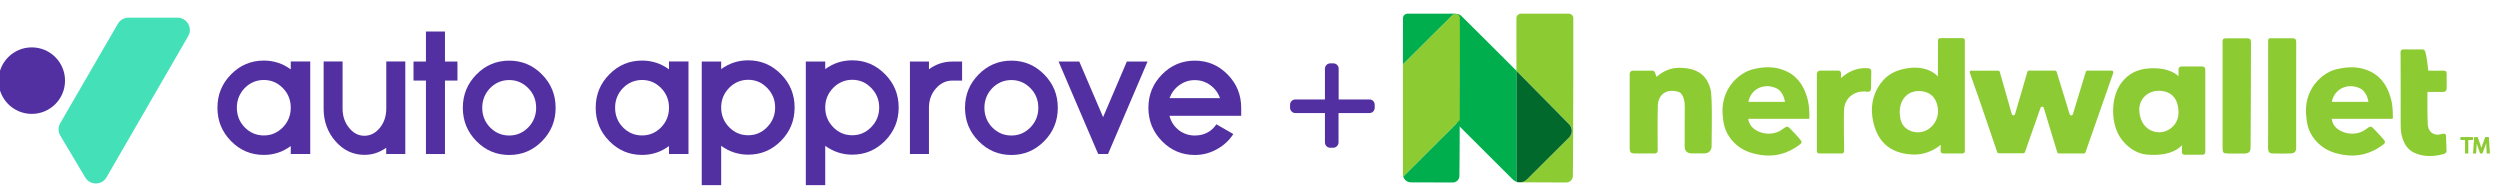
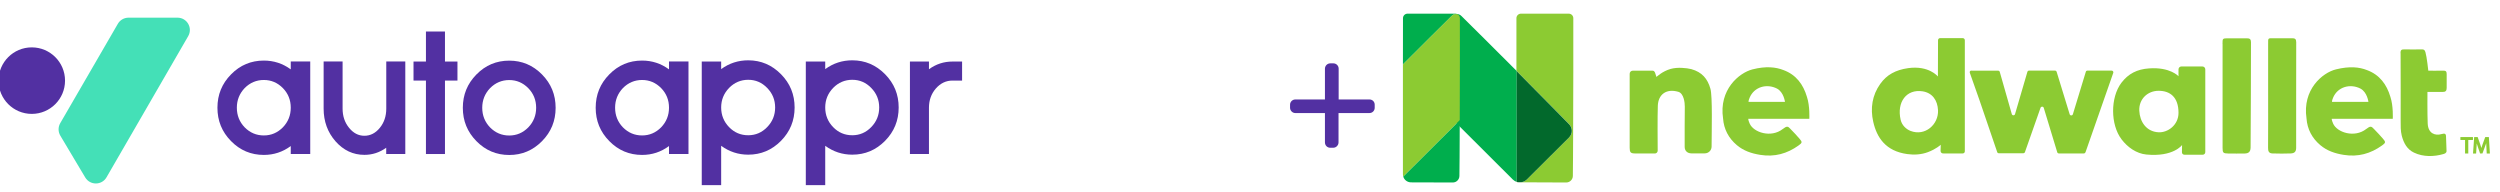
<svg xmlns="http://www.w3.org/2000/svg" id="_Слой_1" data-name="Слой 1" viewBox="0 0 386.32 29.61">
  <defs>
    <style>
      .cls-1 {
        fill: #02692c;
      }

      .cls-2 {
        fill: #00ae4d;
      }

      .cls-3 {
        fill: #8ccb33;
      }

      .cls-4 {
        fill: #8ccb32;
      }

      .cls-5 {
        fill: #44e0b7;
      }

      .cls-6 {
        fill: #5230a2;
      }
    </style>
  </defs>
  <g>
    <path class="cls-6" d="m47.94,23.8h-3.01v-1.23c-1.25.92-2.63,1.37-4.16,1.37-1.98,0-3.67-.71-5.07-2.14-1.4-1.42-2.1-3.13-2.1-5.15s.7-3.73,2.1-5.15c1.4-1.43,3.09-2.14,5.07-2.14,1.53,0,2.92.45,4.16,1.36v-1.22h3.01v14.29Zm-7.17-2.87c1.14,0,2.12-.42,2.94-1.25.81-.84,1.22-1.85,1.22-3.04s-.41-2.2-1.22-3.03c-.82-.83-1.8-1.25-2.94-1.25s-2.14.42-2.96,1.25c-.8.84-1.21,1.85-1.21,3.03s.4,2.2,1.21,3.04c.82.83,1.81,1.25,2.96,1.25Z" />
    <path class="cls-6" d="m62.62,23.8h-2.94v-.97c-1.03.74-2.15,1.1-3.37,1.1-1.74,0-3.23-.7-4.46-2.09-1.23-1.4-1.84-3.09-1.84-5.06v-7.28h2.93v7.28c0,1.16.33,2.15,1,2.97.66.82,1.45,1.23,2.37,1.23s1.73-.41,2.39-1.23c.66-.81.99-1.8.99-2.96v-7.29h2.94v14.29Z" />
    <path class="cls-6" d="m68.76,9.51h1.93v2.94h-1.93v11.35h-2.94v-11.35h-1.92v-2.94h1.92v-4.64h2.94v4.64Z" />
    <path class="cls-6" d="m78.69,9.37c1.97,0,3.66.71,5.07,2.14,1.4,1.42,2.1,3.13,2.1,5.15s-.7,3.73-2.1,5.15c-1.41,1.43-3.1,2.14-5.07,2.14s-3.67-.71-5.07-2.14c-1.4-1.42-2.1-3.13-2.1-5.15s.7-3.73,2.1-5.15c1.4-1.43,3.09-2.14,5.07-2.14Zm0,11.57c1.14,0,2.12-.42,2.94-1.25.81-.84,1.22-1.85,1.22-3.04s-.41-2.2-1.22-3.03c-.82-.83-1.8-1.25-2.94-1.25s-2.14.42-2.96,1.25c-.8.84-1.21,1.85-1.21,3.03s.4,2.2,1.21,3.04c.82.83,1.81,1.25,2.96,1.25Z" />
    <path class="cls-6" d="m106.39,23.8h-3.01v-1.23c-1.25.92-2.63,1.37-4.16,1.37-1.98,0-3.67-.71-5.07-2.14-1.4-1.42-2.1-3.13-2.1-5.15s.7-3.73,2.1-5.15c1.4-1.43,3.09-2.14,5.07-2.14,1.53,0,2.92.45,4.16,1.36v-1.22h3.01v14.29Zm-7.17-2.87c1.14,0,2.12-.42,2.94-1.25.81-.84,1.22-1.85,1.22-3.04s-.41-2.2-1.22-3.03c-.82-.83-1.8-1.25-2.94-1.25s-2.14.42-2.96,1.25c-.8.84-1.21,1.85-1.21,3.03s.4,2.2,1.21,3.04c.82.83,1.81,1.25,2.96,1.25Z" />
    <path class="cls-6" d="m115.62,9.32c1.97,0,3.66.72,5.07,2.15,1.4,1.42,2.1,3.13,2.1,5.14s-.7,3.73-2.1,5.15c-1.41,1.43-3.1,2.14-5.07,2.14-1.54,0-2.93-.46-4.18-1.37v6.08h-3V9.51h3v1.17c1.25-.91,2.64-1.36,4.18-1.36Zm0,11.58c1.14,0,2.12-.42,2.93-1.26.82-.84,1.23-1.85,1.23-3.03s-.41-2.18-1.23-3.02c-.81-.84-1.79-1.26-2.93-1.26s-2.14.42-2.96,1.26c-.81.84-1.22,1.85-1.22,3.02s.41,2.2,1.22,3.03c.81.84,1.8,1.26,2.96,1.26Z" />
    <path class="cls-6" d="m131.7,9.32c1.97,0,3.66.72,5.07,2.15,1.4,1.42,2.1,3.13,2.1,5.14s-.7,3.73-2.1,5.15c-1.41,1.43-3.1,2.14-5.07,2.14-1.54,0-2.93-.46-4.18-1.37v6.08h-3V9.51h3v1.17c1.25-.91,2.64-1.36,4.18-1.36Zm0,11.58c1.14,0,2.12-.42,2.93-1.26.82-.84,1.23-1.85,1.23-3.03s-.41-2.18-1.23-3.02c-.81-.84-1.79-1.26-2.93-1.26s-2.14.42-2.96,1.26c-.81.84-1.22,1.85-1.22,3.02s.41,2.2,1.22,3.03c.81.84,1.8,1.26,2.96,1.26Z" />
    <path class="cls-6" d="m143.55,10.7c1.1-.8,2.31-1.19,3.64-1.19h1.48v2.94h-1.48c-1,0-1.86.41-2.58,1.23-.71.82-1.06,1.81-1.06,2.96v7.16h-2.94v-14.29h2.94v1.19Z" />
-     <path class="cls-6" d="m156.29,9.37c1.97,0,3.66.71,5.07,2.14,1.4,1.42,2.1,3.13,2.1,5.15s-.7,3.73-2.1,5.15c-1.41,1.43-3.1,2.14-5.07,2.14s-3.67-.71-5.07-2.14c-1.4-1.42-2.1-3.13-2.1-5.15s.7-3.73,2.1-5.15c1.4-1.43,3.09-2.14,5.07-2.14Zm0,11.57c1.14,0,2.12-.42,2.94-1.25.81-.84,1.22-1.85,1.22-3.04s-.41-2.2-1.22-3.03c-.82-.83-1.8-1.25-2.94-1.25s-2.14.42-2.96,1.25c-.8.84-1.21,1.85-1.21,3.03s.4,2.2,1.21,3.04c.82.83,1.81,1.25,2.96,1.25Z" />
-     <path class="cls-6" d="m169.7,23.8l-6.12-14.29h3.2l3.68,8.59,3.67-8.59h3.2l-6.11,14.29h-1.53Z" />
-     <path class="cls-6" d="m190.58,20.72c-.6.92-1.37,1.66-2.33,2.22-1.12.67-2.32,1.01-3.62,1.01-1.98,0-3.67-.71-5.07-2.14-1.4-1.42-2.1-3.13-2.1-5.15s.7-3.73,2.1-5.15c1.4-1.43,3.09-2.14,5.07-2.14s3.66.71,5.07,2.14c1.4,1.42,2.1,3.13,2.1,5.15v1.23h-11.08c.24.94.74,1.7,1.5,2.27.72.52,1.52.78,2.4.78,1.44,0,2.56-.58,3.35-1.73l2.61,1.5Zm-2.05-5.56c-.3-.82-.8-1.49-1.5-2-.72-.52-1.52-.78-2.4-.78s-1.68.26-2.4.78c-.7.51-1.2,1.18-1.5,2h7.81Z" />
    <path class="cls-5" d="m19.86,2.73h7.57c1.47,0,2.39,1.59,1.65,2.86l-12.62,21.81c-.73,1.26-2.54,1.27-3.29.02l-3.85-6.46c-.35-.59-.36-1.33-.01-1.93L18.21,3.68c.34-.59.97-.95,1.65-.95Z" />
    <circle class="cls-6" cx="4.91" cy="12.46" r="5.14" />
  </g>
  <path class="cls-6" d="m212.43,16.18v.48c0,.44-.35.81-.81.81h-4.78v4.53c0,.46-.38.83-.81.83h-.48c-.46,0-.81-.37-.81-.83v-4.53h-4.58c-.44,0-.81-.38-.81-.81v-.48c0-.46.38-.81.81-.81h4.58v-4.77c.01-.44.37-.81.83-.81h.48c.44,0,.81.37.81.81v4.77s4.76,0,4.76,0c.46,0,.81.35.81.81Z" />
  <g>
    <g>
      <path class="cls-3" d="m304.67,10.92h4.1c.12,0,.22.08.25.19l1.86,6.52c.07.25.43.25.5,0l1.91-6.53c.03-.11.14-.19.25-.19h4.02c.11,0,.22.08.25.19l2.01,6.55c.08.25.42.25.5,0l2-6.56c.03-.11.14-.19.25-.18h3.74c.18,0,.31.18.25.35l-4.29,12.27c-.04.1-.14.18-.25.18h-3.87c-.12,0-.22-.08-.25-.19l-2.08-6.85c-.07-.24-.41-.25-.5-.01l-2.41,6.85c-.04.1-.14.17-.25.17h-3.78c-.11.01-.21-.05-.25-.16-.33-.97-1.97-5.78-2.72-7.97-.35-1-1.2-3.41-1.52-4.31-.06-.17.07-.34.25-.34Z" />
      <path class="cls-4" d="m303.62,23.39c0,.18-.14.32-.32.32h-3c-.24.03-.44-.17-.43-.41l.03-.93s-.71.67-2.01,1.15c-1,.37-2.1.44-3.16.29-3.36-.46-4.71-2.57-5.26-4.98-.48-2.1-.16-4.12,1.07-5.85,1.01-1.43,2.38-2.17,4.32-2.45,3.21-.45,4.6,1.29,4.6,1.29l.02-5.6c0-.18.14-.33.32-.33h3.5c.18,0,.32.15.32.33v17.15Zm-6.54-9.28c-2.47-.37-4,1.65-3.38,4.39.2.88.87,1.47,1.53,1.73,2.25.87,4.34-.99,4.25-3.18-.07-1.57-.89-2.71-2.4-2.94Z" />
      <path class="cls-4" d="m234.37,28.1c.13.04.26.07.39.07h-.24c-.06,0-.12-.03-.15-.07Z" />
      <path class="cls-4" d="m243.09,21.38c-.01,1.94-.01,3.87-.04,5.8,0,.56-.46,1.02-1.03,1.02-1.97-.01-5.63-.03-7.08-.03.37-.01.72-.16,1-.43,1.65-1.64,4.77-4.74,6.54-6.51.56-.55.56-1.46,0-2.03-1.91-1.96-3.85-3.9-5.78-5.86-.85-.86-1.64-1.66-2.37-2.4V2.81c0-.39.32-.7.71-.7h7.37c.39,0,.71.31.71.7,0,2.81.01,13.29-.03,18.57Z" />
      <path class="cls-2" d="m216.79,9.96c.01-3.71.01-6.65.01-7.15,0-.39.32-.7.71-.7h7.36c.12,0,.23.03.33.08-.31-.06-.64.03-.88.28-2.16,2.15-4.3,4.25-7.53,7.49Z" />
      <path class="cls-2" d="m225.57,18.56c0,1.03,0,1.99-.01,2.82-.01,1.94-.01,3.87-.04,5.81-.01.56-.46,1.01-1.02,1.01-1.74-.01-4.78-.02-6.47-.02-.57-.01-1.05-.39-1.19-.91,2.28-2.28,5.64-5.63,8.73-8.71Z" />
      <path class="cls-1" d="m242.48,21.23c-1.77,1.77-4.89,4.87-6.54,6.51-.28.27-.63.42-1,.43h-.18c-.13,0-.26-.03-.39-.07-.03-.03-.05-.08-.05-.13,0-1.42,0-10.22,0-17.03.73.74,1.52,1.54,2.37,2.4,1.93,1.96,3.87,3.9,5.78,5.86.56.57.56,1.48,0,2.03Z" />
      <path class="cls-2" d="m234.32,27.97s.02.1.05.13c-.23-.07-.44-.2-.62-.38-4.71-4.72-15.29-15.24-16.61-16.57-.4-.4-.4-1.03,0-1.41l7.28-7.28c.39-.39,1.02-.39,1.41.01,2.37,2.36,4.71,4.65,8.51,8.47,0,6.81,0,15.61,0,17.03Z" />
      <path class="cls-4" d="m225.57,18.56c-3.09,3.08-6.45,6.43-8.73,8.71-.03-.1-.05-.22-.05-.33V9.96c3.23-3.24,5.37-5.34,7.53-7.49.24-.25.57-.34.88-.28.23.11.39.35.39.62,0,2.37.01,10.19-.02,15.75Z" />
      <path class="cls-3" d="m340.38,23.91h-2.81c-.23.01-.41-.17-.4-.4l.02-1.1s-1.33,1.87-5.51,1.47c-1.56-.15-2.93-1.14-3.85-2.36-1.72-2.27-1.73-6.45-.02-8.72,1.08-1.42,2.43-2.1,4.27-2.23,3.27-.24,4.56,1.21,4.56,1.21v-1.06c0-.25.2-.45.45-.45h3.24c.25,0,.45.2.45.45,0,1.8,0,10.79,0,12.79,0,.22-.18.4-.4.4Zm-6.81-9.88c-1.72,0-3.07,1.29-2.99,3.08.08,1.69,1.08,3.23,2.96,3.33,1.46.08,3.1-1.13,3.1-3,0-2.44-1.31-3.41-3.07-3.41Z" />
      <path class="cls-4" d="m251.83,11.4c0-.27.22-.48.48-.48h2.93s.26-.01.35.07.16.24.16.24l.22.66s.91-.88,2.19-1.24c1.07-.3,2.45-.15,3.19.03,1.66.46,2.52,1.48,2.96,3.04.33,1.18.19,6.52.18,8.93,0,.58-.47,1.05-1.06,1.05-.69,0-1.38.01-2.08,0-.61-.01-1.02-.4-1.02-1,.01-2.07-.02-4.14.02-6.2.01-.64-.16-2.06-.99-2.31-1.91-.56-3.12.45-3.18,2.15-.06,1.71-.03,5.62-.02,6.94,0,.25-.2.44-.44.44-.8,0-2.55,0-3.13-.01-.65-.01-.75-.22-.76-.87,0-1.65,0-9.41,0-11.42Z" />
      <path class="cls-3" d="m360.32,18.35s-.05.13.21.74c.6,1.38,3.3,2.26,5.11.85.65-.51.81-.44,1.2-.01.43.42.99,1.05,1.39,1.5.47.53.42.64-.13,1.04-1.78,1.28-3.72,1.82-5.94,1.46-1.37-.22-2.59-.64-3.62-1.51-1.26-1.07-2-2.45-2.12-4.12-.66-4.44,2.44-7.06,4.55-7.58s3.6-.36,4.79.11c1.96.72,3.05,2.22,3.62,4.13.48,1.43.37,3.4.37,3.4h-9.42Zm5.67-2.6s-.18-1.5-1.23-2.06c-1.61-.82-3.53-.26-4.23,1.4-.21.5-.17.65-.17.65h5.63Z" />
      <path class="cls-3" d="m270.16,18.35s-.05.13.21.74c.6,1.38,3.3,2.26,5.11.85.65-.51.81-.44,1.2-.01.43.42.99,1.05,1.39,1.5.47.53.42.64-.13,1.04-1.78,1.28-3.72,1.82-5.94,1.46-1.37-.22-2.59-.64-3.62-1.51-1.26-1.07-2-2.45-2.12-4.12-.66-4.44,2.47-7.05,4.55-7.58s3.6-.36,4.79.11c1.96.72,3.05,2.22,3.62,4.13.48,1.43.37,3.4.37,3.4h-9.42Zm5.67-2.6s-.18-1.5-1.23-2.06c-1.61-.82-3.53-.26-4.23,1.4-.21.5-.17.65-.17.65h5.63Z" />
      <path class="cls-4" d="m370.94,8.21c0-.46.14-.59.59-.58.89.03,1.79.01,2.69,0,.32,0,.47.06.58.44.22.75.44,2.85.44,2.85,0,0,1.69.02,2.27,0,.39-.02.58.08.57.52,0,.76,0,1.48,0,2.16,0,.44-.19.62-.63.61-.61-.02-2.34,0-2.34,0,0,0-.03,3.42.04,4.89.07,1.53,1.15,1.91,2.13,1.62.52-.15.7-.06.7.4.01.97.08,1.48.08,2.22,0,.32-.33.43-.54.48-1.35.39-3.06.46-4.5-.24-1.07-.51-1.59-1.49-1.88-2.61-.19-.76-.17-1.53-.17-2.3,0-1.55.01-8.52-.01-10.45Z" />
      <path class="cls-4" d="m343.44,6.8c0-.88,0-.88.92-.88.95,0,1.9.02,2.86,0,.46-.01.62.18.62.6,0,.78-.03,15.35-.06,16.3-.02.61-.28.88-.89.9-.87.02-1.73.01-2.6,0-.74-.01-.84-.11-.84-.87,0-2.67,0-13.37,0-16.04Z" />
      <path class="cls-4" d="m350.49,14.63c0-2.59,0-5.18,0-7.77,0-1.06-.08-.95,1-.95.89,0,1.79.02,2.68,0,.47-.01.66.11.66.62-.02,5.44,0,10.87-.01,16.31,0,.57-.23.84-.82.87-.95.04-1.9.03-2.86,0-.54-.02-.67-.36-.66-.87.02-2.73.01-5.46.01-8.2Z" />
-       <path class="cls-4" d="m280.78,11.36c0-.25.21-.45.46-.45h2.76s.23-.02.36.1.12.26.12.26l.02.8s.77-.81,2.02-1.25c1.06-.37,1.78-.29,2.23-.27.24.01.42.22.42.46l-.05,2.73c0,.28-.26.49-.53.44-.5-.08-1.29-.11-2.11.31-1.02.56-1.5,1.49-1.53,2.6-.04,1.59,0,5.17.02,6.28,0,.19-.15.34-.34.34h-3.53c-.19,0-.34-.15-.34-.34,0-1.8,0-10.24,0-12.01Z" />
    </g>
    <g>
      <polygon class="cls-4" points="380.2 21.63 380.92 21.63 380.92 23.72 381.42 23.72 381.42 21.63 382.14 21.63 382.14 21.18 380.2 21.18 380.2 21.63" />
      <path class="cls-4" d="m384.58,21.18h-.54l-.44,1.2c-.07.19-.12.34-.16.49-.04-.14-.09-.3-.15-.49l-.42-1.2h-.54l-.18,2.54h.48l.07-1.1c0-.15.02-.3.02-.46.03.11.07.23.12.36l.4,1.19h.37l.44-1.2c.05-.13.09-.26.14-.38,0,.17.02.34.02.48l.06,1.12h.49l-.16-2.54Z" />
    </g>
  </g>
</svg>